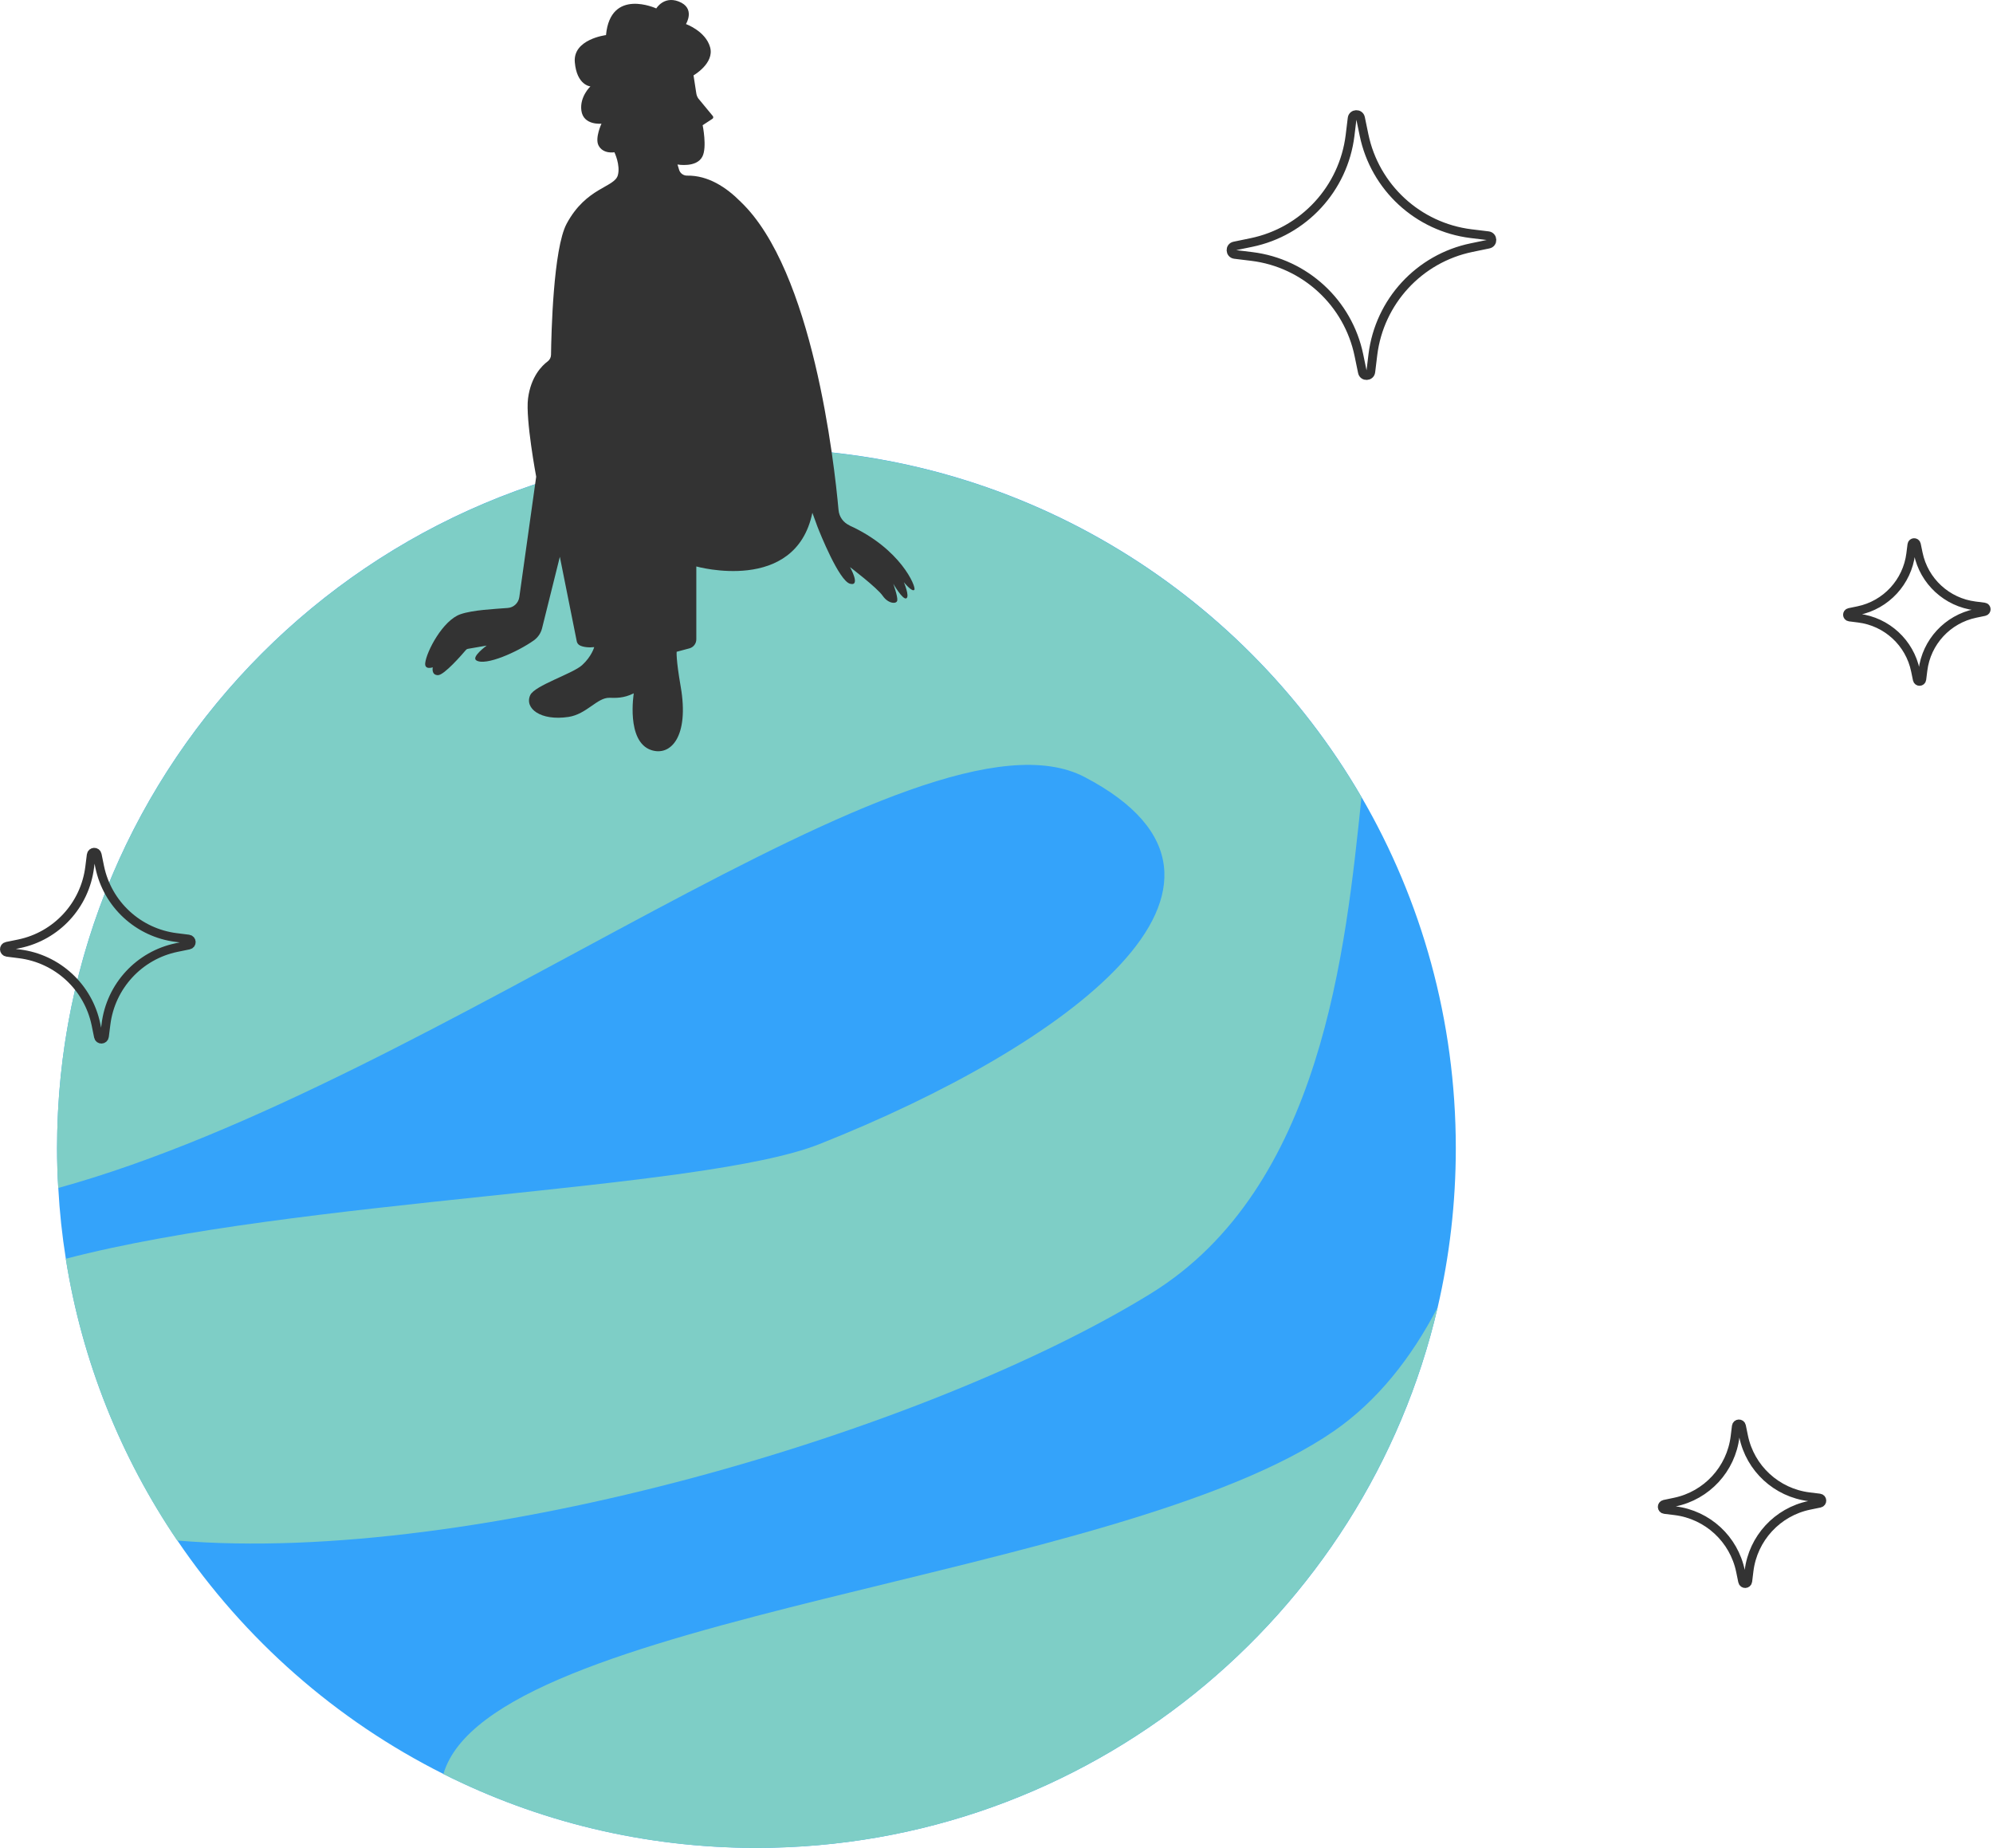
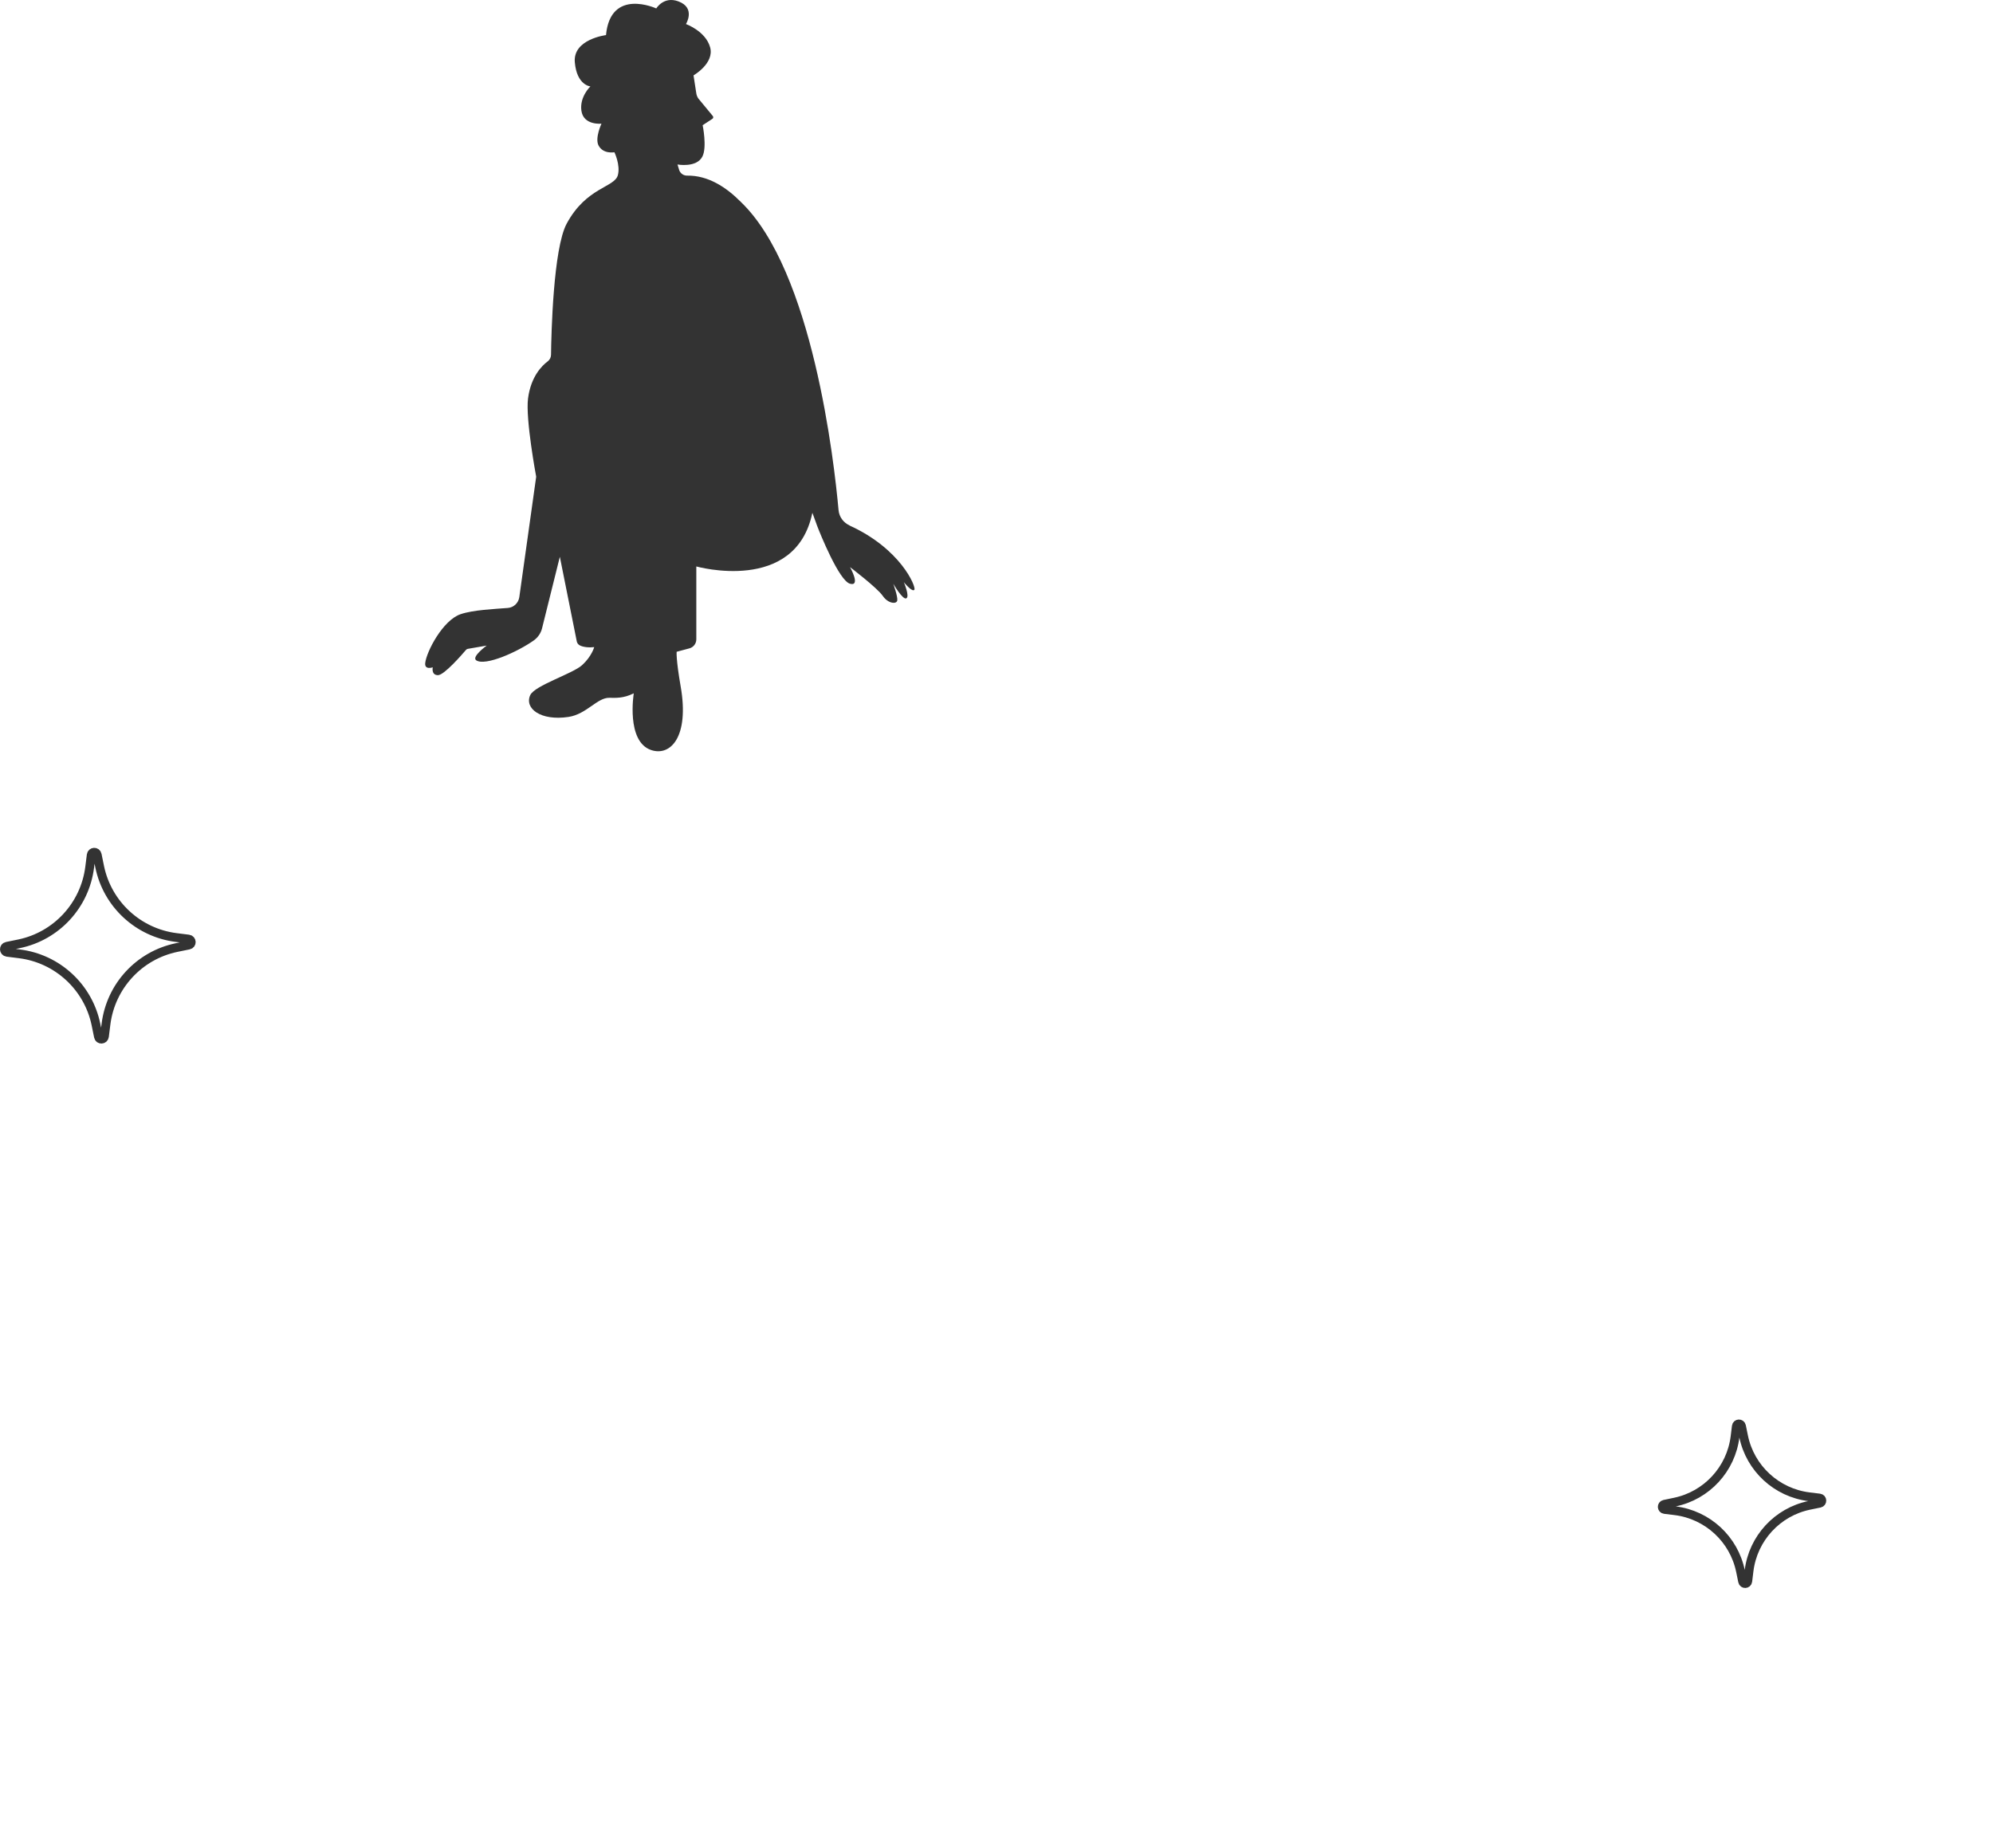
<svg xmlns="http://www.w3.org/2000/svg" width="453" height="420" viewBox="0 0 453 420" fill="none">
  <path d="M394.37 326.539L394.662 324.153C394.742 323.489 395.689 323.448 395.83 324.103L396.313 326.459C397.813 333.748 403.804 339.275 411.194 340.192L413.58 340.484C414.244 340.564 414.285 341.511 413.63 341.652L411.274 342.135C403.985 343.635 398.457 349.636 397.551 357.016L397.259 359.402C397.179 360.066 396.232 360.107 396.091 359.452L395.608 357.096C394.108 349.807 388.117 344.279 380.727 343.363L378.341 343.071C377.677 342.991 377.636 342.044 378.291 341.903L380.647 341.41C387.936 339.91 393.464 333.909 394.37 326.529V326.539Z" stroke="#333333" stroke-width="2" />
-   <path d="M434.306 125.852L434.568 123.778C434.639 123.204 435.464 123.174 435.585 123.737L436.008 125.781C437.317 132.124 442.522 136.917 448.935 137.712L451.01 137.974C451.583 138.044 451.614 138.87 451.05 138.991L449.006 139.414C442.673 140.723 437.87 145.928 437.075 152.341L436.813 154.425C436.743 154.999 435.917 155.029 435.796 154.466L435.374 152.422C434.065 146.079 428.859 141.286 422.446 140.491L420.372 140.229C419.798 140.159 419.768 139.333 420.332 139.212L422.376 138.789C428.708 137.481 433.501 132.275 434.306 125.862V125.852Z" stroke="#333333" stroke-width="2" />
-   <path d="M306.862 30.787L307.335 26.89C307.466 25.813 309.027 25.743 309.238 26.81L310.034 30.656C312.49 42.577 322.286 51.618 334.358 53.108L338.255 53.581C339.332 53.712 339.402 55.273 338.335 55.484L334.489 56.28C322.568 58.736 313.537 68.532 312.047 80.614L311.574 84.511C311.443 85.588 309.883 85.659 309.671 84.591L308.876 80.745C306.419 68.825 296.623 59.783 284.551 58.293L280.655 57.82C279.577 57.689 279.507 56.129 280.574 55.917L284.42 55.122C296.341 52.665 305.372 42.869 306.862 30.787Z" stroke="#333333" stroke-width="2" />
-   <path d="M330.898 260.975C330.898 273.41 329.469 285.512 326.78 297.12C310.42 367.527 247.302 419.992 171.932 419.992C146.358 419.992 122.195 413.952 100.79 403.199C76.364 390.956 55.533 372.591 40.3 350.109C27.514 331.251 18.674 309.514 14.959 286.065C14.113 280.78 13.539 275.413 13.247 269.976C13.066 266.986 12.975 263.986 12.975 260.955C12.975 173.12 84.147 101.918 171.932 101.918C230.649 101.918 281.937 133.764 309.463 181.155C323.095 204.604 330.898 231.868 330.898 260.965V260.986V260.975Z" fill="#34A3FA" />
-   <path d="M326.771 297.13C310.411 367.537 247.293 420.002 171.923 420.002C146.349 420.002 122.186 413.961 100.781 403.209C111.403 366.802 253.817 359.311 303.131 325.301C312.968 318.515 320.771 308.709 326.771 297.12V297.13Z" fill="#7ECEC6" />
-   <path d="M309.462 181.167C305.868 215.55 300.562 269.989 261.538 294.022C211.006 325.142 108.381 355.82 40.289 350.142C27.503 331.284 18.663 309.547 14.948 286.098C67.675 272.335 159.326 270.714 186.238 260.042C242.197 237.861 292.88 200.881 246.546 176.617C209.314 157.124 100.256 246.017 13.236 270.009C13.055 267.019 12.964 264.018 12.964 260.988C12.964 189.443 60.184 128.934 125.144 108.948C139.934 104.397 155.641 101.951 171.921 101.951C178.838 101.951 185.644 102.394 192.329 103.25C242.388 109.663 285.168 139.384 309.452 181.177H309.473L309.462 181.167Z" fill="#7ECEC6" />
  <path d="M193.106 119.423C191.706 118.789 190.74 117.48 190.599 115.95C189.612 105.015 184.739 61.501 168.358 45.865C165.046 42.522 160.908 39.844 156.196 39.915C155.36 39.935 154.605 39.401 154.363 38.606L153.991 37.387C153.991 37.387 158.34 38.193 159.659 35.565C160.737 33.431 159.71 28.457 159.71 28.457L161.925 27.007C162.146 26.866 162.186 26.564 162.015 26.363L158.713 22.366C158.471 22.003 158.32 21.601 158.26 21.178L157.636 17.13C157.636 17.13 162.438 14.382 161.401 10.727C160.374 7.062 155.914 5.471 155.914 5.471C155.914 5.471 158.199 1.806 154.202 0.316C150.85 -0.932 149.168 1.917 149.168 1.917C149.168 1.917 138.758 -2.885 137.741 7.978C137.741 7.978 130.19 8.894 130.653 14.15C131.106 19.406 134.197 19.637 134.197 19.637C134.197 19.637 131.72 21.973 132.143 25.124C132.596 28.558 136.714 28.105 136.714 28.105C136.714 28.105 135.194 31.357 136.029 33.028C137.056 35.082 139.654 34.609 139.654 34.609C139.654 34.609 141.053 37.498 140.439 39.804C139.694 42.633 133.281 42.522 128.8 50.839C125.75 56.507 125.307 75.918 125.246 80.62C125.246 81.214 124.964 81.778 124.481 82.141C123.202 83.097 120.675 85.554 120.021 90.558C119.417 95.269 121.873 108.348 121.873 108.348L118.037 135.713C117.846 137.052 116.759 138.079 115.42 138.18C112.379 138.422 107.516 138.623 104.677 139.6C100.66 140.969 96.955 148.057 96.653 150.675C96.451 152.356 98.364 151.671 98.364 151.671C98.364 151.671 97.972 153.454 99.552 153.454C100.962 153.454 105.039 148.742 105.915 147.715C106.026 147.584 106.177 147.503 106.338 147.473L110.627 146.728C110.627 146.728 107.063 149.316 108.261 150.091C110.365 151.45 117.715 148.117 121.31 145.57C122.246 144.906 122.92 143.939 123.202 142.822L127.25 126.551L131.096 145.761C131.166 146.134 131.398 146.456 131.72 146.647C132.505 147.1 133.935 147.221 135.063 147.08C135.063 147.08 134.489 149.195 132.304 151.178C130.129 153.151 121.521 155.789 120.514 158.004C119.165 160.985 122.85 163.904 129.213 162.948C133.341 162.324 135.727 158.548 138.506 158.598C139.905 158.618 141.688 158.759 144.054 157.581C144.054 157.581 142.261 168.516 147.99 170.469C152.4 171.969 156.709 167.489 154.716 156.031C153.618 149.728 153.8 148.138 153.8 148.138L156.699 147.362C157.626 147.111 158.27 146.275 158.27 145.308V128.746C158.27 128.746 180.802 135.079 184.649 116.544C185.051 117.661 185.504 118.92 185.776 119.634C186.35 121.125 190.7 131.988 193.206 132.673C195.724 133.357 193.206 128.897 193.206 128.897C193.206 128.897 199.378 133.589 200.637 135.421C201.895 137.254 203.838 137.365 203.949 136.448C204.07 135.532 203.033 132.673 203.033 132.673C203.033 132.673 205.208 136.448 206.013 135.985C206.819 135.532 205.439 132.32 205.439 132.32C205.439 132.32 207.382 134.727 207.836 134.032C208.268 133.388 204.755 124.739 193.096 119.443L193.106 119.423Z" fill="#333333" />
  <path d="M20.384 197.107L20.736 194.308C20.837 193.533 21.945 193.483 22.096 194.258L22.659 197.017C24.421 205.544 31.429 212.008 40.067 213.086L42.866 213.438C43.641 213.539 43.692 214.646 42.916 214.797L40.158 215.361C31.63 217.123 25.166 224.13 24.089 232.779L23.737 235.578C23.636 236.353 22.528 236.403 22.377 235.628L21.814 232.859C20.052 224.332 13.044 217.868 4.406 216.791L1.607 216.438C0.831 216.338 0.781 215.23 1.556 215.079L4.315 214.515C12.843 212.753 19.307 205.746 20.384 197.097V197.107Z" stroke="#333333" stroke-width="2" />
</svg>